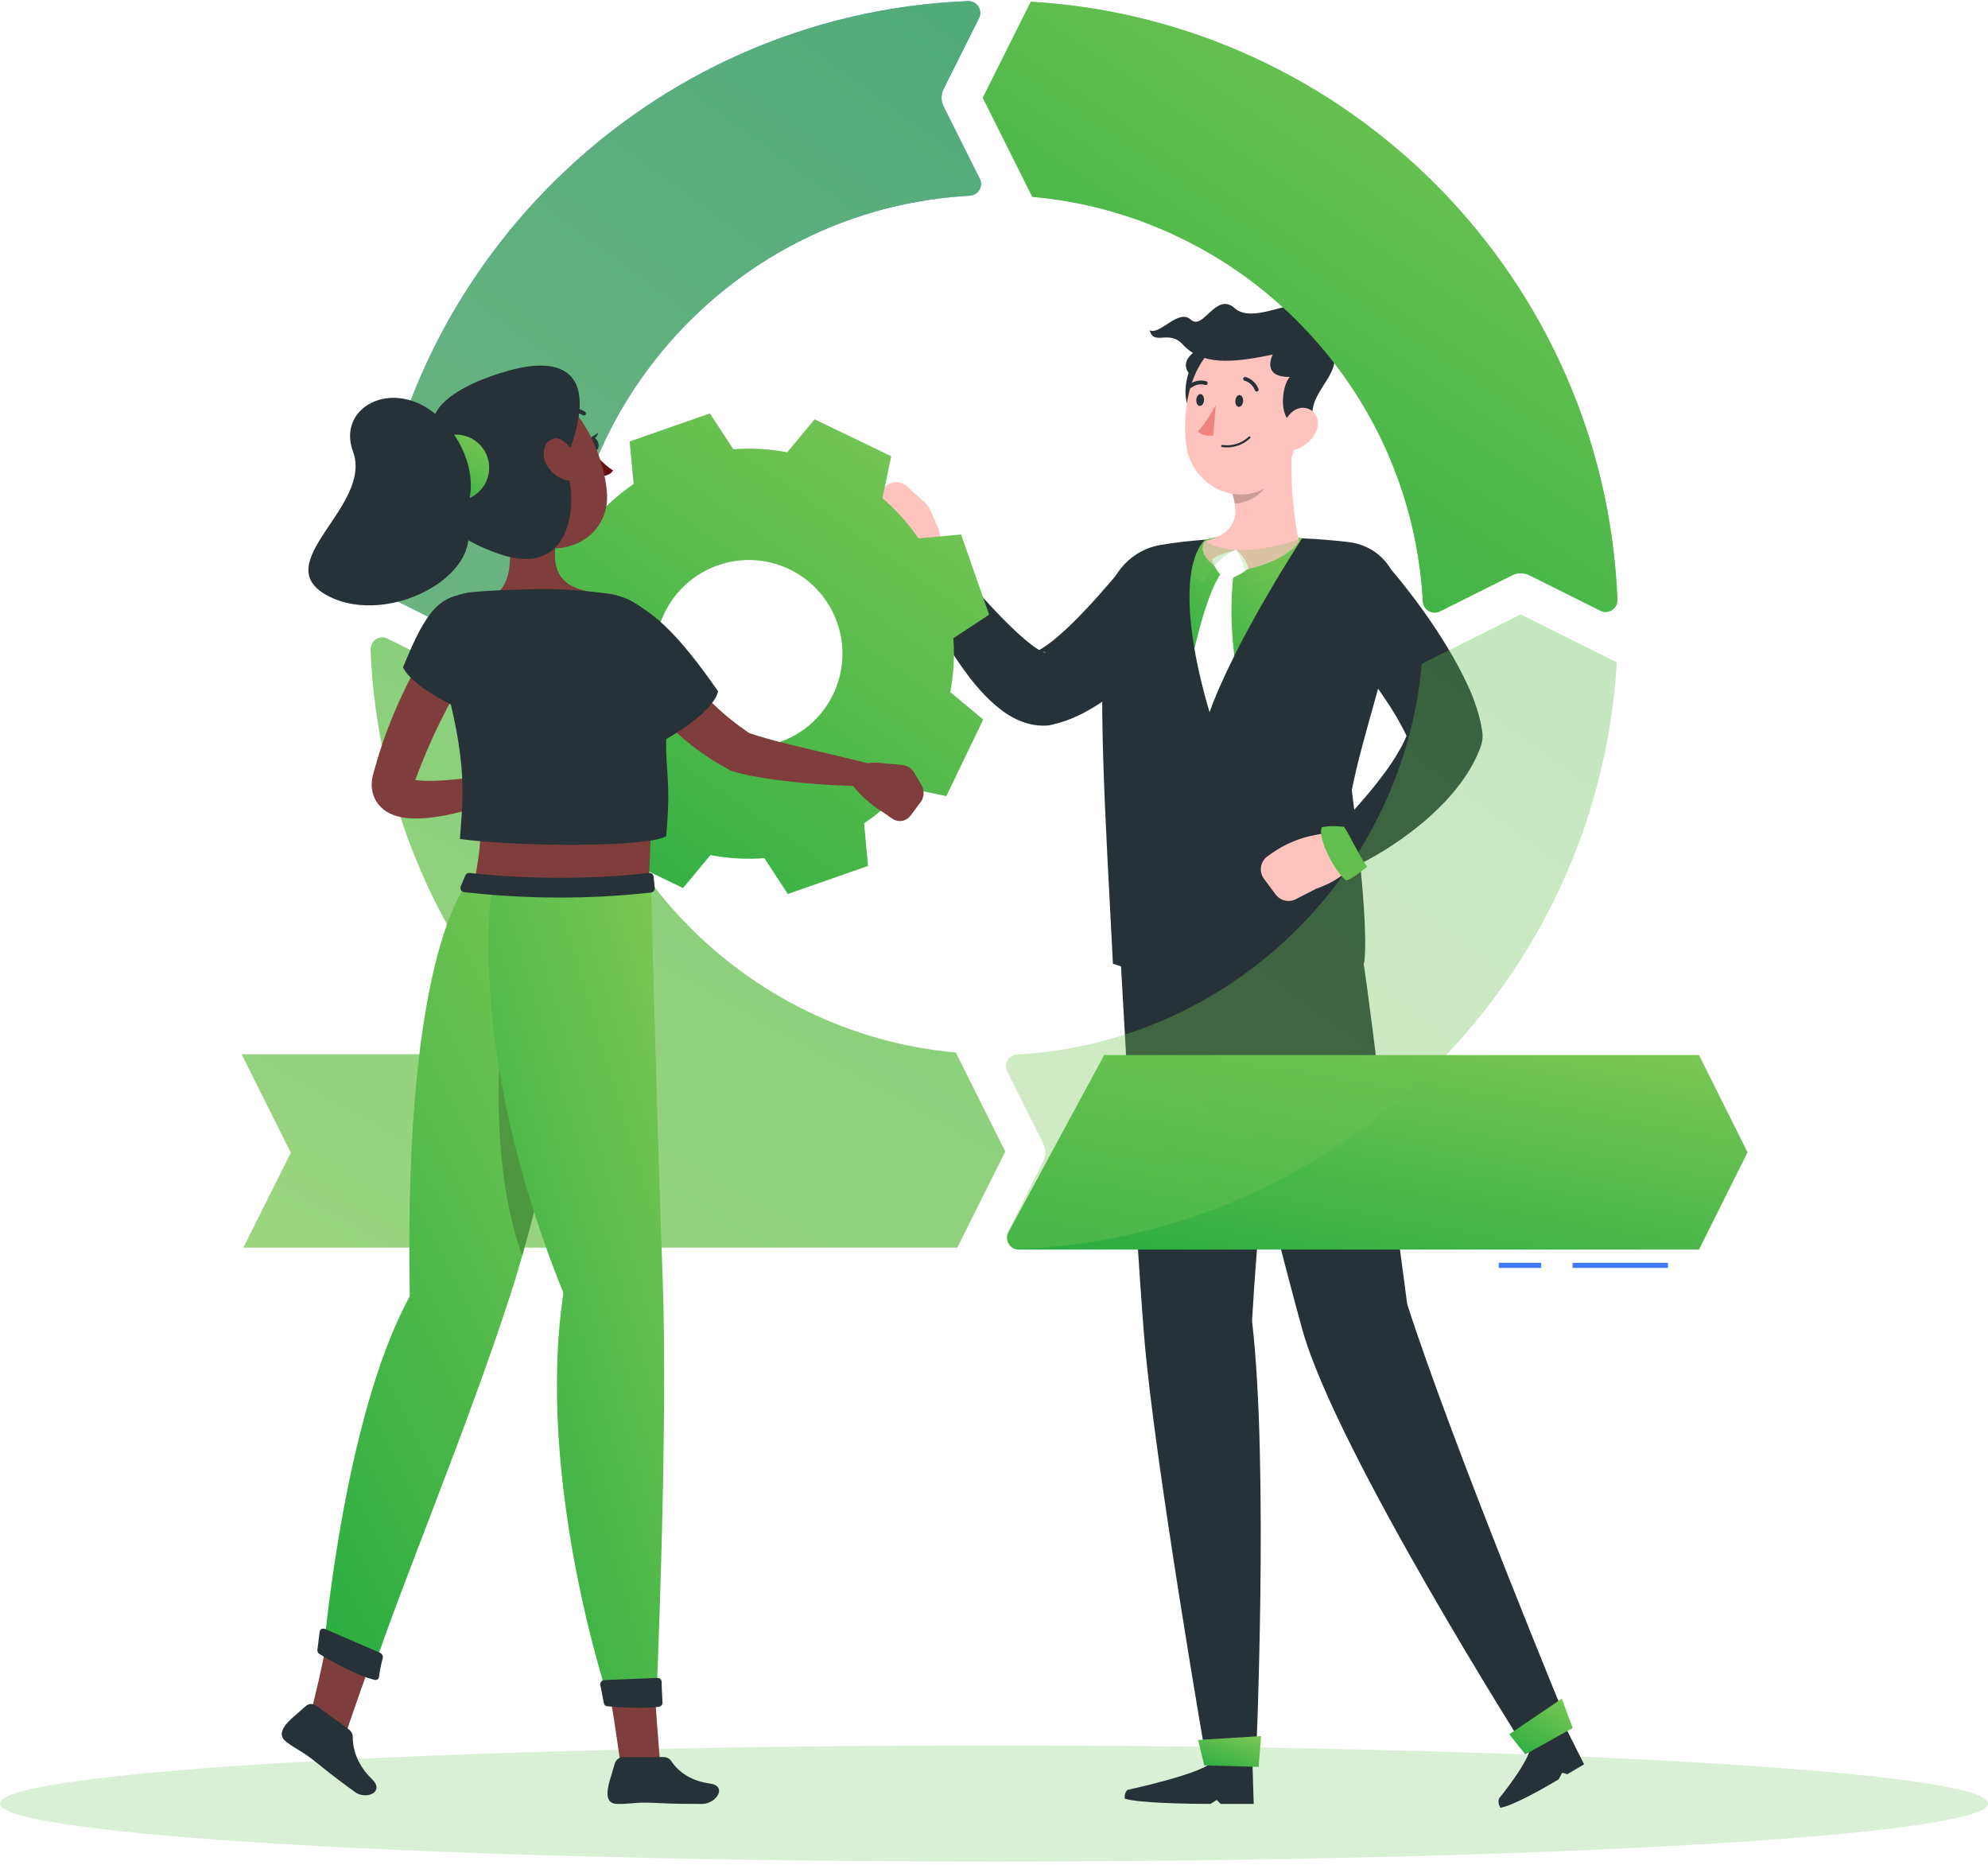
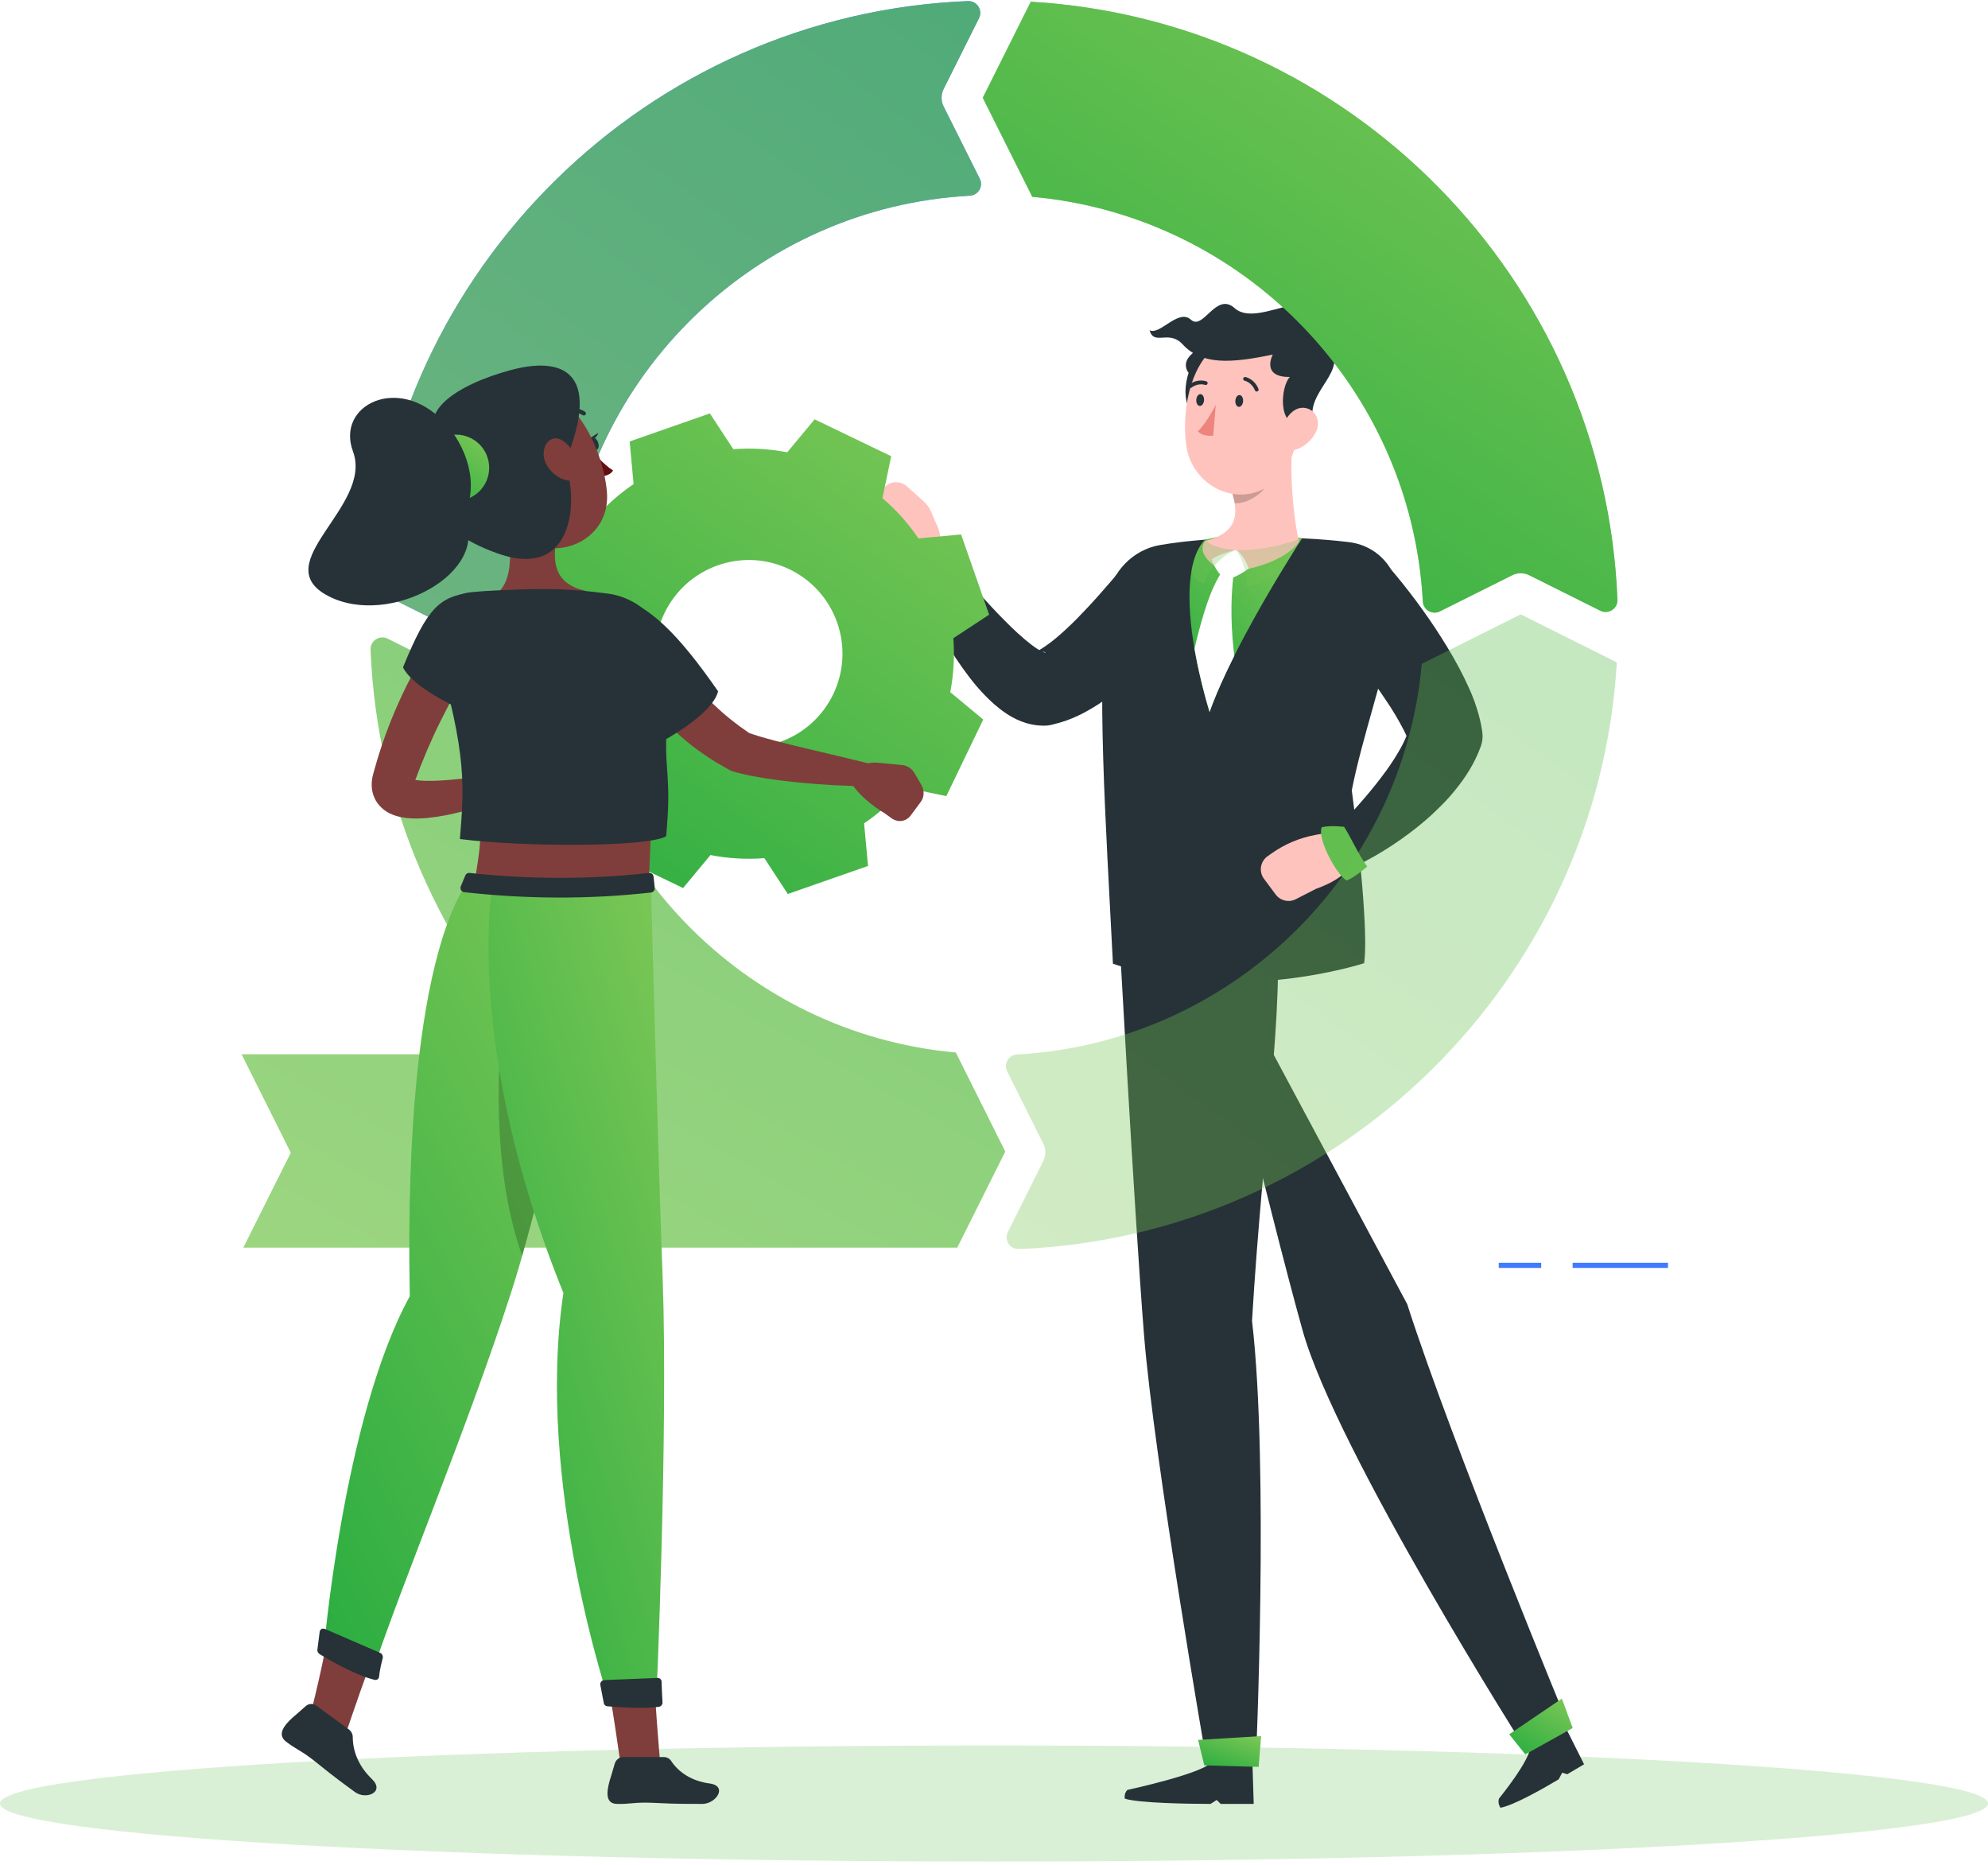
<svg xmlns="http://www.w3.org/2000/svg" width="468" height="439" viewBox="0 0 468 439" fill="none">
  <path d="M234 438.17C363.235 438.17 468 432.054 468 424.51C468 416.966 363.235 410.85 234 410.85C104.765 410.85 0 416.966 0 424.51C0 432.054 104.765 438.17 234 438.17Z" fill="#DAF0D6" />
  <path d="M279.366 145.627L277.869 147.606C277.386 148.221 276.892 148.824 276.397 149.428C275.407 150.635 274.369 151.793 273.319 152.951C271.207 155.244 268.986 157.489 266.573 159.612C265.366 160.674 264.123 161.736 262.819 162.762C261.492 163.776 260.116 164.765 258.656 165.718C255.663 167.613 252.44 169.459 247.794 170.545L247.371 170.642C246.973 170.738 246.539 170.787 246.14 170.799C243.775 170.871 241.856 170.352 240.384 169.785C238.899 169.206 237.729 168.518 236.715 167.83C234.699 166.455 233.203 165.043 231.839 163.643C229.136 160.855 227.084 157.983 225.129 155.111C223.222 152.215 221.52 149.295 219.963 146.314C218.407 143.31 216.982 140.353 215.715 137.131C214.738 134.646 215.957 131.834 218.443 130.857C220.386 130.096 222.522 130.663 223.838 132.148L223.946 132.268L230.174 139.304C232.261 141.62 234.349 143.901 236.473 146.025C238.561 148.161 240.746 150.164 242.773 151.733C243.775 152.505 244.789 153.144 245.513 153.446C245.863 153.591 246.14 153.663 246.165 153.615C246.201 153.591 245.887 153.386 245.139 153.386L243.485 153.639C244.463 153.229 246.297 152.046 248.047 150.647C249.833 149.199 251.668 147.485 253.49 145.663C255.289 143.817 257.111 141.886 258.873 139.883L261.516 136.854L264.026 133.897L264.328 133.535C267.78 129.469 273.862 128.974 277.929 132.425C281.84 135.78 282.419 141.584 279.366 145.627Z" fill="#263238" />
  <path d="M217.67 134.139C213.012 134.863 208.583 127.309 208.583 127.309L205.095 123.158C203.912 121.746 203.924 119.694 205.119 118.307L208.124 114.807C209.5 113.214 211.914 113.058 213.483 114.457L217.477 118.041C218.189 118.681 218.757 119.465 219.143 120.346L220.7 123.93C222.027 126.995 221.472 130.555 219.275 133.077L218.986 133.403C218.636 133.789 218.177 134.066 217.67 134.139Z" fill="#FFC3BD" />
-   <path d="M331.273 306.964C325.359 263.257 323.03 237.337 319.24 215.592L282.057 215.037C282.057 215.037 298.699 284.736 306.641 313.142C314.618 341.645 359.477 412.322 359.477 412.322L369.362 406.457C369.374 406.457 341.893 340.064 331.273 306.964Z" fill="#263238" />
+   <path d="M331.273 306.964L282.057 215.037C282.057 215.037 298.699 284.736 306.641 313.142C314.618 341.645 359.477 412.322 359.477 412.322L369.362 406.457C369.374 406.457 341.893 340.064 331.273 306.964Z" fill="#263238" />
  <path d="M352.912 423.303C352.912 423.303 360.334 414.204 360.214 411.139L368.396 406.276L372.91 415.278L368.963 417.619L367.769 417.257L366.912 418.838C362.833 421.264 356.267 424.956 353.214 425.511C352.441 424.208 352.912 423.303 352.912 423.303Z" fill="#263238" />
  <path d="M317.587 127.61C304.444 125.981 285.653 126.126 273.053 128.298C266.645 129.408 261.576 134.706 260.683 141.126C258.028 160.143 260.309 193.388 261.999 226.85C290.77 236.697 321.123 226.718 321.123 226.718C322.173 219.96 319.82 197.841 318.227 186.039C320.604 173.84 325.637 159.878 328.968 143.684C330.597 135.828 325.42 128.576 317.587 127.61Z" fill="#263238" />
  <path d="M283.698 127.031C282.117 128.624 281.067 131.122 280.5 134.332C279.148 142.055 280.681 153.953 284.748 167.601C288.646 156.608 297.034 142.067 302.199 133.608C304.637 129.602 306.339 126.959 306.496 126.73C306.508 126.718 306.508 126.705 306.508 126.705C298.494 124.895 291.301 125.137 283.698 127.031Z" fill="url(#paint0_linear_1968_4969)" />
  <path d="M304.578 102.487L289.6 114.759C291.531 119.912 292.147 125.27 283.699 127.333C281.587 130.12 285.316 133.33 288.804 134.79C294.452 134.091 302.405 132.208 305.845 127.478C304.771 123.785 303.129 110.113 304.578 102.487Z" fill="#FFC3BD" />
  <path d="M285.243 131.701C285.243 131.701 286.004 134.284 288.345 136.383C290.626 136.383 293.969 133.801 293.969 133.801C293.969 133.801 292.678 130.181 290.867 129.445C286.233 130.591 285.243 131.701 285.243 131.701Z" fill="white" />
  <path d="M290.457 134.803C289.105 133.861 287.935 134.163 287.935 134.163C284.942 138.423 283.035 145.035 281.188 152.65C281.985 157.271 283.167 162.316 284.748 167.601C286.197 163.51 288.273 158.937 290.566 154.375C289.914 148.933 289.504 141.801 290.457 134.803Z" fill="white" />
  <path opacity="0.2" d="M298.338 107.615L289.612 114.759C290.083 115.99 290.469 117.245 290.662 118.452C294.042 118.693 298.748 115.266 298.966 112.189C299.074 110.62 298.676 108.339 298.338 107.615Z" fill="black" />
  <path d="M282.153 82.19C277.29 84.977 279.824 87.765 279.824 87.765C279.824 87.765 277.76 93.316 280.5 97.141C293.341 81.78 282.153 82.19 282.153 82.19Z" fill="#263238" />
  <path d="M306.725 94.112C305.361 103.5 305.036 109.075 299.858 113.48C292.074 120.105 280.765 114.711 279.293 105.081C277.965 96.405 280.427 82.504 289.986 79.608C299.412 76.736 308.089 84.724 306.725 94.112Z" fill="#FFC3BD" />
  <path d="M306.508 99.989C300.462 100.604 301.608 90.673 303.66 88.73C297.77 88.827 298.905 84.905 299.629 83.457C289.805 85.52 282.878 85.943 278.436 81.08C275.166 77.484 271.666 81.514 270.628 77.725C273.005 79.016 277.398 72.56 280.343 75.239C283.288 77.93 286.221 68.554 290.674 72.548C296.672 77.918 312.53 63.305 311.082 79.427C319.349 86.389 308.234 90.794 308.958 98.179C306.713 101.546 306.508 99.989 306.508 99.989Z" fill="#263238" />
  <path d="M307.932 81.394C307.63 81.394 307.377 81.176 307.341 80.875C307.292 80.549 307.522 80.235 307.86 80.199C308.91 80.054 311.432 78.811 312.711 76.844C313.435 75.734 313.641 74.576 313.303 73.417C313.206 73.091 313.399 72.766 313.713 72.669C314.027 72.572 314.365 72.766 314.461 73.079C314.884 74.576 314.63 76.096 313.713 77.496C312.265 79.716 309.477 81.188 308.016 81.381C307.98 81.394 307.956 81.394 307.932 81.394Z" fill="#263238" />
  <path d="M309.911 101.413C308.982 103.549 307.16 105.057 305.349 105.733C302.634 106.746 301.017 104.381 301.548 101.69C302.031 99.277 304.01 95.85 306.834 95.983C309.622 96.127 310.961 98.963 309.911 101.413Z" fill="#FFC3BD" />
  <path d="M292.641 94.462C292.581 95.234 292.122 95.814 291.615 95.765C291.108 95.717 290.758 95.053 290.819 94.293C290.879 93.521 291.337 92.942 291.844 92.99C292.339 93.038 292.701 93.69 292.641 94.462Z" fill="#263238" />
  <path d="M283.445 94.245C283.385 95.017 282.926 95.596 282.419 95.548C281.912 95.5 281.562 94.836 281.622 94.076C281.683 93.304 282.141 92.725 282.648 92.773C283.143 92.809 283.505 93.473 283.445 94.245Z" fill="#263238" />
  <path d="M286.208 95.271C286.208 95.271 284.084 99.542 281.984 101.509C283.24 102.909 285.605 102.535 285.605 102.535L286.208 95.271Z" fill="#ED847E" />
  <path d="M295.779 92.157C295.851 92.169 295.936 92.157 296.008 92.133C296.237 92.037 296.358 91.783 296.261 91.542C295.32 89.201 293.28 88.754 293.196 88.742C292.955 88.694 292.713 88.851 292.665 89.092C292.617 89.334 292.774 89.575 293.015 89.623C293.087 89.635 294.668 89.997 295.417 91.868C295.489 92.037 295.622 92.133 295.779 92.157Z" fill="#263238" />
  <path d="M280.066 91.301C280.198 91.349 280.367 91.337 280.488 91.24C282.081 90.046 283.626 90.576 283.686 90.601C283.916 90.685 284.181 90.564 284.266 90.335C284.35 90.106 284.229 89.84 284 89.756C283.916 89.732 281.948 89.02 279.945 90.516C279.74 90.661 279.704 90.951 279.86 91.156C279.909 91.228 279.981 91.276 280.066 91.301Z" fill="#263238" />
  <g filter="url(#filter0_b_1968_4969)">
    <path d="M306.508 126.705C306.508 126.705 306.508 126.718 306.496 126.73C306.339 126.959 304.625 129.602 302.199 133.608C300.244 135.466 297.432 137.228 293.462 138.193C293.944 136.576 292.508 131.122 290.903 129.445C294.669 129.638 299.858 128.998 306.508 126.705Z" fill="url(#paint1_linear_1968_4969)" fill-opacity="0.24" />
  </g>
  <g filter="url(#filter1_b_1968_4969)">
    <path d="M290.867 129.457C287.644 130.712 284.338 134.199 283.348 137.457C281.646 136.552 280.801 135.466 280.5 134.332C281.055 131.122 282.117 128.624 283.698 127.031C284.567 128.141 286.957 129.24 290.867 129.457Z" fill="url(#paint2_linear_1968_4969)" fill-opacity="0.24" />
    <path opacity="0.3" d="M290.867 129.457C287.644 130.712 284.338 134.199 283.348 137.457C281.646 136.552 280.801 135.466 280.5 134.332C281.055 131.122 282.117 128.624 283.698 127.031C284.567 128.141 286.957 129.24 290.867 129.457Z" fill="url(#paint3_linear_1968_4969)" fill-opacity="0.24" />
  </g>
  <path d="M326.747 133.21C329.161 135.961 331.225 138.604 333.337 141.403C335.401 144.203 337.416 147.051 339.299 150.055C341.206 153.048 343.016 156.149 344.681 159.528C345.502 161.229 346.335 162.967 347.035 164.91C347.735 166.865 348.411 168.928 348.833 171.583L348.93 172.174C349.123 173.405 348.978 174.636 348.58 175.734C347.095 179.801 344.959 182.986 342.738 185.762C341.628 187.162 340.457 188.453 339.25 189.647C338.044 190.854 336.837 192.013 335.569 193.087C333.059 195.247 330.452 197.177 327.773 198.951C325.058 200.725 322.403 202.294 319.349 203.754C316.935 204.9 314.051 203.875 312.904 201.473C312.036 199.639 312.41 197.527 313.713 196.115L313.93 195.886C315.801 193.859 317.865 191.687 319.735 189.551C321.63 187.403 323.452 185.243 325.106 183.047C326.783 180.887 328.28 178.654 329.499 176.506C330.742 174.371 331.575 172.235 331.949 170.557L331.695 174.708C331.49 174.081 331.044 172.995 330.476 171.873C329.885 170.738 329.221 169.507 328.473 168.265C327.737 167.022 326.916 165.767 326.059 164.512C325.227 163.245 324.346 161.978 323.44 160.711C321.618 158.189 319.735 155.63 317.804 153.108L312.011 145.639L311.891 145.482C308.62 141.27 309.392 135.201 313.604 131.93C317.623 128.817 323.404 129.421 326.747 133.21Z" fill="#263238" />
  <path d="M318.529 201.835C318.565 201.316 318.396 200.81 318.094 200.387L315.451 196.755C314.932 196.043 314.063 195.705 313.206 195.862L309.477 196.562C305.844 197.25 302.417 198.71 299.4 200.834L298.398 201.546C296.684 202.764 296.298 205.154 297.553 206.843L300.305 210.548C301.403 212.02 303.406 212.491 305.036 211.658L309.863 209.184C309.851 209.184 318.203 206.541 318.529 201.835Z" fill="#FFC3BD" />
  <path d="M316.416 194.619C316.416 194.619 313.11 194.197 311.142 194.728C310.068 197.491 314.618 205.805 316.96 207.241C318.456 206.891 321.859 203.971 321.859 203.971C319.868 201.304 317.792 196.658 316.416 194.619Z" fill="#62BE4F" />
  <path d="M224.079 132.184C224.079 132.184 224.139 128.853 223.391 126.959C220.531 126.187 212.771 131.629 211.588 134.127C212.095 135.575 215.377 138.64 215.377 138.64C217.815 136.347 222.208 133.777 224.079 132.184Z" fill="#407BFF" />
  <path d="M359.079 412.949L370.231 406.735L367.684 399.82L355.29 408.219L359.079 412.949Z" fill="url(#paint4_linear_1968_4969)" />
  <path d="M294.741 310.91C297.384 266.805 302.489 237.337 300.353 215.604L263.218 215.049C263.218 215.049 266.995 285.014 269.312 314.144C271.642 343.395 284.133 415.218 284.133 415.218H295.622C295.634 415.218 298.772 345.024 294.741 310.91Z" fill="#263238" />
  <path d="M265.45 421.3C265.45 421.3 284.121 417.269 285.315 414.566H294.826L295.139 424.606H287.367L286.426 423.677L284.977 424.606C280.234 424.606 267.792 424.425 264.774 423.351C264.63 421.831 265.45 421.3 265.45 421.3Z" fill="#263238" />
  <path d="M283.505 415.532L296.298 415.894L296.889 408.641L282.045 409.547L283.505 415.532Z" fill="url(#paint5_linear_1968_4969)" />
-   <path d="M289.153 105.31C288.695 105.323 288.2 105.31 287.681 105.238C287.536 105.214 287.452 105.081 287.488 104.948C287.512 104.804 287.657 104.707 287.802 104.731C291.579 105.262 293.92 102.837 293.945 102.813C294.041 102.704 294.21 102.692 294.307 102.788C294.403 102.885 294.403 103.042 294.307 103.15C294.21 103.223 292.327 105.19 289.153 105.31Z" fill="#263238" />
  <path d="M362.821 297.238H352.828V298.445H362.821V297.238Z" fill="#407BFF" />
  <path d="M392.667 297.238H370.219V298.445H392.667V297.238Z" fill="#407BFF" />
-   <path d="M399.969 248.342H259.936L237.403 290.034C236.402 291.88 237.741 294.125 239.841 294.125H399.957L411.398 271.233L399.969 248.342Z" fill="url(#paint6_linear_1968_4969)" />
  <path d="M243.015 46.327C292.75 50.791 332.227 91.361 334.954 141.572C335.063 143.563 337.163 144.806 338.949 143.913L355.954 135.418C357.245 134.766 358.766 134.766 360.045 135.418L376.748 143.756C378.643 144.698 380.852 143.262 380.767 141.15C377.75 65.767 317.696 4.828 242.665 0.399L231.357 23.013L243.015 46.327Z" fill="url(#paint7_linear_1968_4969)" />
  <path opacity="0.6" d="M243.015 46.327C292.75 50.791 332.227 91.361 334.954 141.572C335.063 143.563 337.163 144.806 338.949 143.913L355.954 135.418C357.245 134.766 358.766 134.766 360.045 135.418L376.748 143.756C378.643 144.698 380.852 143.262 380.767 141.15C377.75 65.767 317.696 4.828 242.665 0.399L231.357 23.013L243.015 46.327Z" fill="url(#paint8_linear_1968_4969)" />
  <path d="M133.045 137.988C137.511 88.248 178.11 48.788 228.316 46.061C230.307 45.953 231.55 43.841 230.645 42.055L222.136 25.052C221.497 23.761 221.497 22.241 222.136 20.949L230.476 4.273C231.417 2.378 229.981 0.17 227.869 0.254C152.488 3.295 91.553 63.317 87.112 138.326L109.729 149.633L133.045 137.988Z" fill="#407BFF" />
  <g filter="url(#filter2_b_1968_4969)">
    <path d="M133.045 137.988C137.511 88.248 178.11 48.788 228.316 46.061C230.307 45.953 231.55 43.841 230.645 42.055L222.136 25.052C221.497 23.761 221.497 22.241 222.136 20.949L230.476 4.273C231.417 2.378 229.981 0.17 227.869 0.254C152.488 3.295 91.553 63.317 87.112 138.326L109.729 149.633L133.045 137.988Z" fill="url(#paint9_linear_1968_4969)" fill-opacity="0.75" />
  </g>
  <g filter="url(#filter3_b_1968_4969)">
    <path d="M225.011 247.74H224.999C175.276 243.264 135.799 202.67 133.06 152.495C132.951 150.504 130.851 149.261 129.053 150.166L112.06 158.661C111.409 158.987 110.697 159.144 109.997 159.144C109.297 159.144 108.609 158.975 107.957 158.661L91.254 150.323C89.359 149.381 87.15 150.817 87.235 152.929C88.707 189.746 103.805 223.124 127.605 248.151H56.87L68.456 271.332L57.28 293.668H225.349L236.658 271.054L225.011 247.74Z" fill="url(#paint10_linear_1968_4969)" fill-opacity="0.75" />
  </g>
  <g filter="url(#filter4_b_1968_4969)">
    <path d="M334.701 156.258V156.27C330.223 205.986 289.636 245.47 239.442 248.197C237.451 248.306 236.208 250.406 237.101 252.191L245.597 269.194C246.237 270.485 246.237 271.994 245.597 273.285L237.258 289.986C236.317 291.88 237.753 294.088 239.865 294.004C315.258 290.975 376.205 230.941 380.622 155.92L358.005 144.613L334.701 156.258Z" fill="url(#paint11_linear_1968_4969)" fill-opacity="0.35" />
  </g>
  <path d="M232.853 144.685L226.252 125.8L216.211 126.73C213.797 123.17 210.937 119.996 207.738 117.257L209.802 107.386L191.771 98.698L185.327 106.457C181.187 105.66 176.927 105.407 172.63 105.733L167.115 97.31L148.228 103.911L149.157 113.938C145.597 116.352 142.423 119.224 139.683 122.41L129.811 120.346L121.121 138.374L128.881 144.818C128.085 148.957 127.831 153.217 128.157 157.513L119.721 163.027L126.323 181.913L136.352 180.983C138.778 184.555 141.638 187.729 144.836 190.468L142.773 200.339L160.803 209.027L167.248 201.268C171.387 202.065 175.648 202.318 179.944 201.992L185.46 210.427L204.347 203.826L203.418 193.799C206.99 191.385 210.164 188.513 212.904 185.328L222.776 187.391L231.465 169.363L223.705 162.919C224.502 158.78 224.755 154.52 224.429 150.224L232.853 144.685ZM183.565 174.66C172.075 178.679 159.5 172.621 155.481 161.133C151.462 149.633 157.533 137.071 169.022 133.053C180.511 129.034 193.075 135.092 197.094 146.592C201.101 158.08 195.054 170.642 183.565 174.66Z" fill="url(#paint12_linear_1968_4969)" />
  <path d="M111.02 156.62C110.44 157.513 109.74 158.671 109.101 159.733C108.449 160.819 107.821 161.929 107.206 163.052C105.963 165.284 104.78 167.565 103.646 169.857C101.365 174.455 99.373 179.185 97.611 184C96.851 185.907 97.635 184.772 96.718 183.566C96.32 183.083 96.042 183.095 96.187 183.168C96.296 183.252 96.634 183.385 97.056 183.469C98.818 183.843 101.389 183.867 103.851 183.711C108.859 183.409 114.158 182.637 119.299 181.816L119.383 181.804C120.856 181.563 122.244 182.576 122.485 184.048C122.69 185.315 121.978 186.51 120.844 186.981C115.69 189.08 110.525 190.782 104.913 191.904C103.501 192.17 102.077 192.387 100.568 192.532C99.06 192.676 97.491 192.737 95.692 192.544C94.787 192.435 93.81 192.266 92.675 191.856C91.577 191.446 90.129 190.709 88.934 189.141C88.343 188.368 87.92 187.391 87.703 186.474C87.474 185.533 87.474 184.7 87.534 183.94C87.594 183.216 87.751 182.516 87.896 182.021L88.186 181.008C89.682 175.614 91.589 170.352 93.894 165.26C95.029 162.714 96.272 160.204 97.623 157.754C98.299 156.523 98.999 155.317 99.723 154.098C100.472 152.855 101.172 151.745 102.101 150.417C103.815 147.956 107.206 147.352 109.656 149.078C112.058 150.755 112.685 154.025 111.116 156.463L111.02 156.62Z" fill="#7F3E3B" />
  <path d="M131.524 187.282L129.014 189.37C128.073 190.154 126.806 190.444 125.611 190.13L120.047 188.67C117.826 188.091 116.016 186.462 115.208 184.302L114.701 182.974C118.635 179.222 125.659 178.051 125.659 178.051L127.626 177.496C129.376 177.001 131.114 177.918 131.609 179.608L132.755 183.481C133.154 184.833 132.659 186.341 131.524 187.282Z" fill="#7F3E3B" />
  <path d="M117.984 116.581C119.721 122.989 121.845 134.73 117.682 139.002C117.682 139.002 114.484 145.011 133.383 144.034C146.61 143.358 137.595 139.002 137.595 139.002C130.318 137.3 130.113 131.991 130.981 127.019L117.984 116.581Z" fill="#7F3E3B" />
  <path d="M90.129 384.568L77.879 380.055C76.805 389.515 72.967 403.959 72.967 403.959L81.56 407.64C81.56 407.652 87.281 390.336 90.129 384.568Z" fill="#7F3E3B" />
  <path d="M83.563 421.819C77.01 417.016 77.541 417.257 73.945 414.434C70.867 412.008 69.853 411.863 67.355 409.957C65.267 408.364 66.679 406.276 68.876 404.297C69.721 403.537 70.758 402.692 71.965 401.594C72.665 400.967 73.679 400.906 74.451 401.462L82.127 407.073C82.682 407.483 83.044 408.147 83.044 408.871C83.044 412.262 84.493 415.821 87.534 418.73C90.732 421.819 86.182 423.725 83.563 421.819Z" fill="#263238" />
  <path d="M143.195 206.952C143.195 206.952 130.293 273.381 120.289 304.333C109.789 336.842 94.437 373.019 87.474 394.209C85.313 394.487 79.146 391.916 76.129 389.346C76.129 389.346 80.727 333.801 96.465 305.118C94.872 221.42 110.803 206.952 110.803 206.952H143.195Z" fill="url(#paint13_linear_1968_4969)" />
  <path opacity="0.2" d="M119.226 231.87L132.562 257.211C129.521 270.545 126.154 284.326 122.931 295.573C113.228 268.591 119.226 231.87 119.226 231.87Z" fill="black" />
  <path d="M90.105 390.263C89.827 391.325 89.368 393.184 89.236 394.68C89.187 395.223 88.68 395.537 88.125 395.392C83.419 394.209 77.203 390.553 75.248 389.346C74.874 389.117 74.657 388.695 74.717 388.308L75.26 384.061C75.332 383.482 75.936 383.18 76.527 383.433L89.453 389.032C89.936 389.25 90.225 389.793 90.105 390.263Z" fill="#263238" />
  <path d="M153.924 390.263L142.157 391.132C144.088 400.52 146.091 415.339 146.091 415.339H155.445C155.445 415.339 153.779 396.683 153.924 390.263Z" fill="#7F3E3B" />
  <path d="M165.329 424.606C157.206 424.606 157.786 424.486 153.224 424.329C149.313 424.184 148.384 424.679 145.234 424.606C142.603 424.546 142.712 422.036 143.52 419.152C143.834 418.042 144.269 416.751 144.715 415.146C144.969 414.229 145.801 413.577 146.755 413.577H156.265C156.953 413.577 157.617 413.903 157.991 414.482C159.789 417.221 162.903 419.236 167.042 419.792C171.423 420.383 168.575 424.606 165.329 424.606Z" fill="#263238" />
  <path d="M153.212 206.952C153.212 206.952 154.684 264.838 156 300.894C157.315 336.951 154.491 400.665 154.491 400.665C154.225 402.415 145.041 401.715 143.484 400.665C143.484 400.665 125.924 349.018 132.635 304.345C109.137 246.399 115.907 208.376 115.907 208.376L153.212 206.952Z" fill="url(#paint14_linear_1968_4969)" />
  <path d="M155.746 395.826C155.782 397.021 155.855 399.133 155.963 400.701C155.999 401.22 155.613 401.679 155.094 401.751C151.196 402.282 144.981 401.799 142.941 401.618C142.543 401.582 142.217 401.293 142.145 400.894L141.324 396.623C141.215 396.043 141.662 395.476 142.265 395.452L154.805 394.957C155.312 394.933 155.734 395.319 155.746 395.826Z" fill="#263238" />
  <path d="M113.072 196.84C113.084 199.929 111.828 206.94 111.828 206.94H152.778L153.212 196.526C153.212 196.538 121.64 194.74 113.072 196.84Z" fill="#7F3E3B" />
  <path d="M157.146 154.327C157.279 158.382 157.46 163.522 156.857 173.2C156.519 181.394 158.076 183.409 156.82 196.84C152.331 199.47 122.799 199.362 108.268 197.491C109.149 185.871 110.235 178.027 102.354 151.877C100.532 145.82 104.599 139.991 111.104 139.376C112.842 139.207 114.689 139.074 116.571 138.99C123.921 138.652 129.955 138.435 136.485 138.99C138.645 139.171 140.89 139.436 143.038 139.714C150.798 140.715 156.905 147.063 157.146 154.327Z" fill="#263238" />
  <path d="M216.91 184.785L215.269 181.949C214.653 180.887 213.555 180.187 212.336 180.066L206.616 179.523C204.323 179.306 202.078 180.211 200.569 181.949L199.64 183.023C202.042 187.91 208.233 191.409 208.233 191.409L209.886 192.604C211.359 193.666 213.302 193.4 214.352 191.989L216.766 188.743C217.598 187.644 217.659 186.064 216.91 184.785Z" fill="#7F3E3B" />
  <path d="M160.876 157.247L161.394 158.068C161.624 158.418 161.853 158.78 162.119 159.142C162.613 159.866 163.193 160.59 163.772 161.29C164.943 162.714 166.234 164.077 167.574 165.417C168.949 166.732 170.374 168.011 171.882 169.23C173.391 170.437 174.972 171.595 176.589 172.705L175.648 172.271C177.639 173.031 180.041 173.719 182.418 174.346C184.82 174.962 187.246 175.589 189.708 176.157L197.106 177.906C199.58 178.522 202.078 179.077 204.528 179.704L204.552 179.716C206 180.09 206.881 181.563 206.507 183.011C206.193 184.241 205.095 185.05 203.876 185.05C201.257 185.05 198.699 184.917 196.104 184.809C193.521 184.664 190.939 184.459 188.344 184.217C185.761 183.952 183.166 183.662 180.548 183.252C177.917 182.83 175.334 182.407 172.461 181.551C172.22 181.478 171.979 181.382 171.774 181.261L171.52 181.116C170.543 180.549 169.541 180.006 168.563 179.427C167.598 178.811 166.632 178.22 165.691 177.556C163.796 176.265 161.974 174.841 160.236 173.309C158.498 171.764 156.845 170.099 155.312 168.277C154.552 167.36 153.815 166.418 153.115 165.405C152.765 164.91 152.415 164.379 152.09 163.836C151.921 163.558 151.764 163.293 151.595 162.979C151.414 162.653 151.293 162.448 151.04 161.917C149.736 159.226 150.858 155.992 153.55 154.689C156.048 153.482 159.029 154.363 160.477 156.668L160.876 157.247Z" fill="#7F3E3B" />
  <path d="M144.885 140.305C152.85 142.417 159.681 149.235 169.046 162.714C167.743 168.228 155.747 174.576 155.747 174.576C155.747 174.576 130.813 149.754 144.885 140.305Z" fill="#263238" />
  <path d="M138.838 104.695C139.14 105.528 139.816 106.083 140.359 105.926C140.902 105.769 141.095 104.973 140.793 104.14C140.491 103.307 139.816 102.752 139.272 102.909C138.729 103.054 138.536 103.862 138.838 104.695Z" fill="#263238" />
  <path d="M139.055 103.018L140.842 101.883C140.83 101.883 140.371 103.73 139.055 103.018Z" fill="#263238" />
  <path d="M139.466 106.252C139.466 106.252 142.157 109.437 144.317 110.729C143.593 112.068 141.566 112.116 141.566 112.116L139.466 106.252Z" fill="#630F0F" />
  <path d="M137.571 97.781C137.692 97.757 137.8 97.672 137.873 97.563C138.017 97.334 137.921 97.02 137.667 96.876C135.145 95.367 132.997 96.296 132.9 96.333C132.647 96.441 132.55 96.743 132.683 96.996C132.816 97.25 133.13 97.358 133.383 97.25C133.468 97.213 135.145 96.526 137.148 97.72C137.293 97.793 137.438 97.817 137.571 97.781Z" fill="#263238" />
  <path d="M110.247 109.413C114.23 119.164 115.703 123.363 122.485 127.031C132.683 132.57 143.847 126.247 142.869 115.676C142 106.167 135.628 91.82 124.501 90.613C113.542 89.43 106.265 99.663 110.247 109.413Z" fill="#7F3E3B" />
  <path d="M132.888 109.184C136.159 116.352 135.724 136.673 117.476 130.374C99.216 124.075 100.496 114.168 105.42 106.252C95.511 97.382 108.316 90.347 120.083 87.15C131.85 83.94 142.169 86.799 132.888 109.184Z" fill="#263238" />
  <path d="M115.002 108.557C115.859 112.78 113.132 116.895 108.908 117.74C104.684 118.596 100.568 115.869 99.723 111.646C98.867 107.422 101.594 103.307 105.818 102.463C110.03 101.606 114.146 104.333 115.002 108.557Z" fill="url(#paint15_linear_1968_4969)" />
  <path d="M109.27 121.191C112.842 113.951 109.934 104.936 104.334 99.132C93.701 88.103 79.05 95.355 83.093 106.252C87.92 119.248 62.48 132.606 77.3 140.305C91.806 147.847 115.883 134.549 109.137 121.456C109.185 121.36 109.234 121.275 109.27 121.191Z" fill="#263238" />
  <path d="M128.833 109.703C130.1 111.706 131.971 112.828 133.6 113.082C136.062 113.468 136.823 110.62 135.736 107.953C134.759 105.564 132.309 102.475 130.04 103.307C127.795 104.152 127.385 107.422 128.833 109.703Z" fill="#7F3E3B" />
  <path d="M110.706 139.473C103.561 140.571 100.701 142.743 94.872 157.09C97.515 162.436 109.921 167.565 109.921 167.565C109.921 167.565 118.128 148.981 110.706 139.473Z" fill="#263238" />
  <path d="M153.284 210.077C138.814 211.718 123.716 211.634 109.246 209.993C108.606 209.92 108.22 209.208 108.485 208.593C108.847 207.748 109.197 206.904 109.547 206.059C109.716 205.661 110.091 205.431 110.489 205.468C124.404 206.988 138.923 207.048 152.838 205.468C153.345 205.407 153.803 205.805 153.864 206.348C153.948 207.229 154.045 208.098 154.129 208.979C154.19 209.534 153.803 210.017 153.284 210.077Z" fill="#263238" />
  <defs>
    <filter id="filter0_b_1968_4969" x="203.79" y="39.593" width="189.83" height="185.713" filterUnits="userSpaceOnUse" color-interpolation-filters="sRGB">
      <feGaussianBlur stdDeviation="43.556" />
    </filter>
    <filter id="filter1_b_1968_4969" x="193.387" y="39.919" width="184.592" height="184.652" filterUnits="userSpaceOnUse" color-interpolation-filters="sRGB">
      <feGaussianBlur stdDeviation="43.556" />
    </filter>
    <filter id="filter2_b_1968_4969" x="-0.001" y="-86.861" width="318.059" height="323.607" filterUnits="userSpaceOnUse" color-interpolation-filters="sRGB">
      <feGaussianBlur stdDeviation="43.556" />
    </filter>
    <filter id="filter3_b_1968_4969" x="-30.243" y="62.752" width="354.013" height="318.028" filterUnits="userSpaceOnUse" color-interpolation-filters="sRGB">
      <feGaussianBlur stdDeviation="43.556" />
    </filter>
    <filter id="filter4_b_1968_4969" x="149.694" y="57.5" width="318.041" height="323.619" filterUnits="userSpaceOnUse" color-interpolation-filters="sRGB">
      <feGaussianBlur stdDeviation="43.556" />
    </filter>
    <linearGradient id="paint0_linear_1968_4969" x1="271.765" y1="170.173" x2="358.99" y2="92.267" gradientUnits="userSpaceOnUse">
      <stop stop-color="#1CA83D" />
      <stop offset="0.495" stop-color="#81C957" />
    </linearGradient>
    <linearGradient id="paint1_linear_1968_4969" x1="286.039" y1="138.895" x2="305.596" y2="101.156" gradientUnits="userSpaceOnUse">
      <stop stop-color="#81C957" />
      <stop offset="0.401" stop-color="#5DBD4E" />
      <stop offset="1" stop-color="#1CA83D" />
    </linearGradient>
    <linearGradient id="paint2_linear_1968_4969" x1="277.269" y1="138.094" x2="297.758" y2="109.151" gradientUnits="userSpaceOnUse">
      <stop stop-color="#81C957" />
      <stop offset="0.401" stop-color="#5DBD4E" />
      <stop offset="1" stop-color="#1CA83D" />
    </linearGradient>
    <linearGradient id="paint3_linear_1968_4969" x1="277.269" y1="138.094" x2="297.758" y2="109.151" gradientUnits="userSpaceOnUse">
      <stop stop-color="#81C957" />
      <stop offset="0.401" stop-color="#5DBD4E" />
      <stop offset="1" stop-color="#1CA83D" />
    </linearGradient>
    <linearGradient id="paint4_linear_1968_4969" x1="350.633" y1="413.751" x2="375.11" y2="374.179" gradientUnits="userSpaceOnUse">
      <stop stop-color="#1CA83D" />
      <stop offset="0.495" stop-color="#81C957" />
    </linearGradient>
    <linearGradient id="paint5_linear_1968_4969" x1="277.418" y1="416.337" x2="286.712" y2="389.311" gradientUnits="userSpaceOnUse">
      <stop stop-color="#1CA83D" />
      <stop offset="0.495" stop-color="#81C957" />
    </linearGradient>
    <linearGradient id="paint6_linear_1968_4969" x1="182.729" y1="296.919" x2="216.833" y2="112.436" gradientUnits="userSpaceOnUse">
      <stop stop-color="#1CA83D" />
      <stop offset="0.495" stop-color="#81C957" />
    </linearGradient>
    <linearGradient id="paint7_linear_1968_4969" x1="184.789" y1="152.986" x2="463.075" y2="-257.753" gradientUnits="userSpaceOnUse">
      <stop stop-color="#1CA83D" />
      <stop offset="0.495" stop-color="#81C957" />
    </linearGradient>
    <linearGradient id="paint8_linear_1968_4969" x1="184.789" y1="152.986" x2="463.075" y2="-257.753" gradientUnits="userSpaceOnUse">
      <stop stop-color="#1CA83D" />
      <stop offset="0.495" stop-color="#81C957" />
    </linearGradient>
    <linearGradient id="paint9_linear_1968_4969" x1="42.282" y1="158.752" x2="338.868" y2="-246.929" gradientUnits="userSpaceOnUse">
      <stop stop-color="#81C957" />
      <stop offset="0.401" stop-color="#5DBD4E" />
      <stop offset="1" stop-color="#1CA83D" />
    </linearGradient>
    <linearGradient id="paint10_linear_1968_4969" x1="0.835" y1="302.446" x2="257.027" y2="-152.57" gradientUnits="userSpaceOnUse">
      <stop stop-color="#81C957" />
      <stop offset="0.401" stop-color="#5DBD4E" />
      <stop offset="1" stop-color="#1CA83D" />
    </linearGradient>
    <linearGradient id="paint11_linear_1968_4969" x1="191.983" y1="303.126" x2="488.611" y2="-102.529" gradientUnits="userSpaceOnUse">
      <stop stop-color="#81C957" />
      <stop offset="0.401" stop-color="#5DBD4E" />
      <stop offset="1" stop-color="#1CA83D" />
    </linearGradient>
    <linearGradient id="paint12_linear_1968_4969" x1="84.461" y1="217.332" x2="306.33" y2="-97.895" gradientUnits="userSpaceOnUse">
      <stop stop-color="#1CA83D" />
      <stop offset="0.495" stop-color="#81C957" />
    </linearGradient>
    <linearGradient id="paint13_linear_1968_4969" x1="55.227" y1="405.662" x2="370.628" y2="245.209" gradientUnits="userSpaceOnUse">
      <stop stop-color="#1CA83D" />
      <stop offset="0.495" stop-color="#81C957" />
    </linearGradient>
    <linearGradient id="paint14_linear_1968_4969" x1="102.116" y1="413.621" x2="326.483" y2="345.962" gradientUnits="userSpaceOnUse">
      <stop stop-color="#1CA83D" />
      <stop offset="0.495" stop-color="#81C957" />
    </linearGradient>
    <linearGradient id="paint15_linear_1968_4969" x1="94.706" y1="118.849" x2="125.288" y2="75.399" gradientUnits="userSpaceOnUse">
      <stop stop-color="#1CA83D" />
      <stop offset="0.495" stop-color="#81C957" />
    </linearGradient>
  </defs>
</svg>